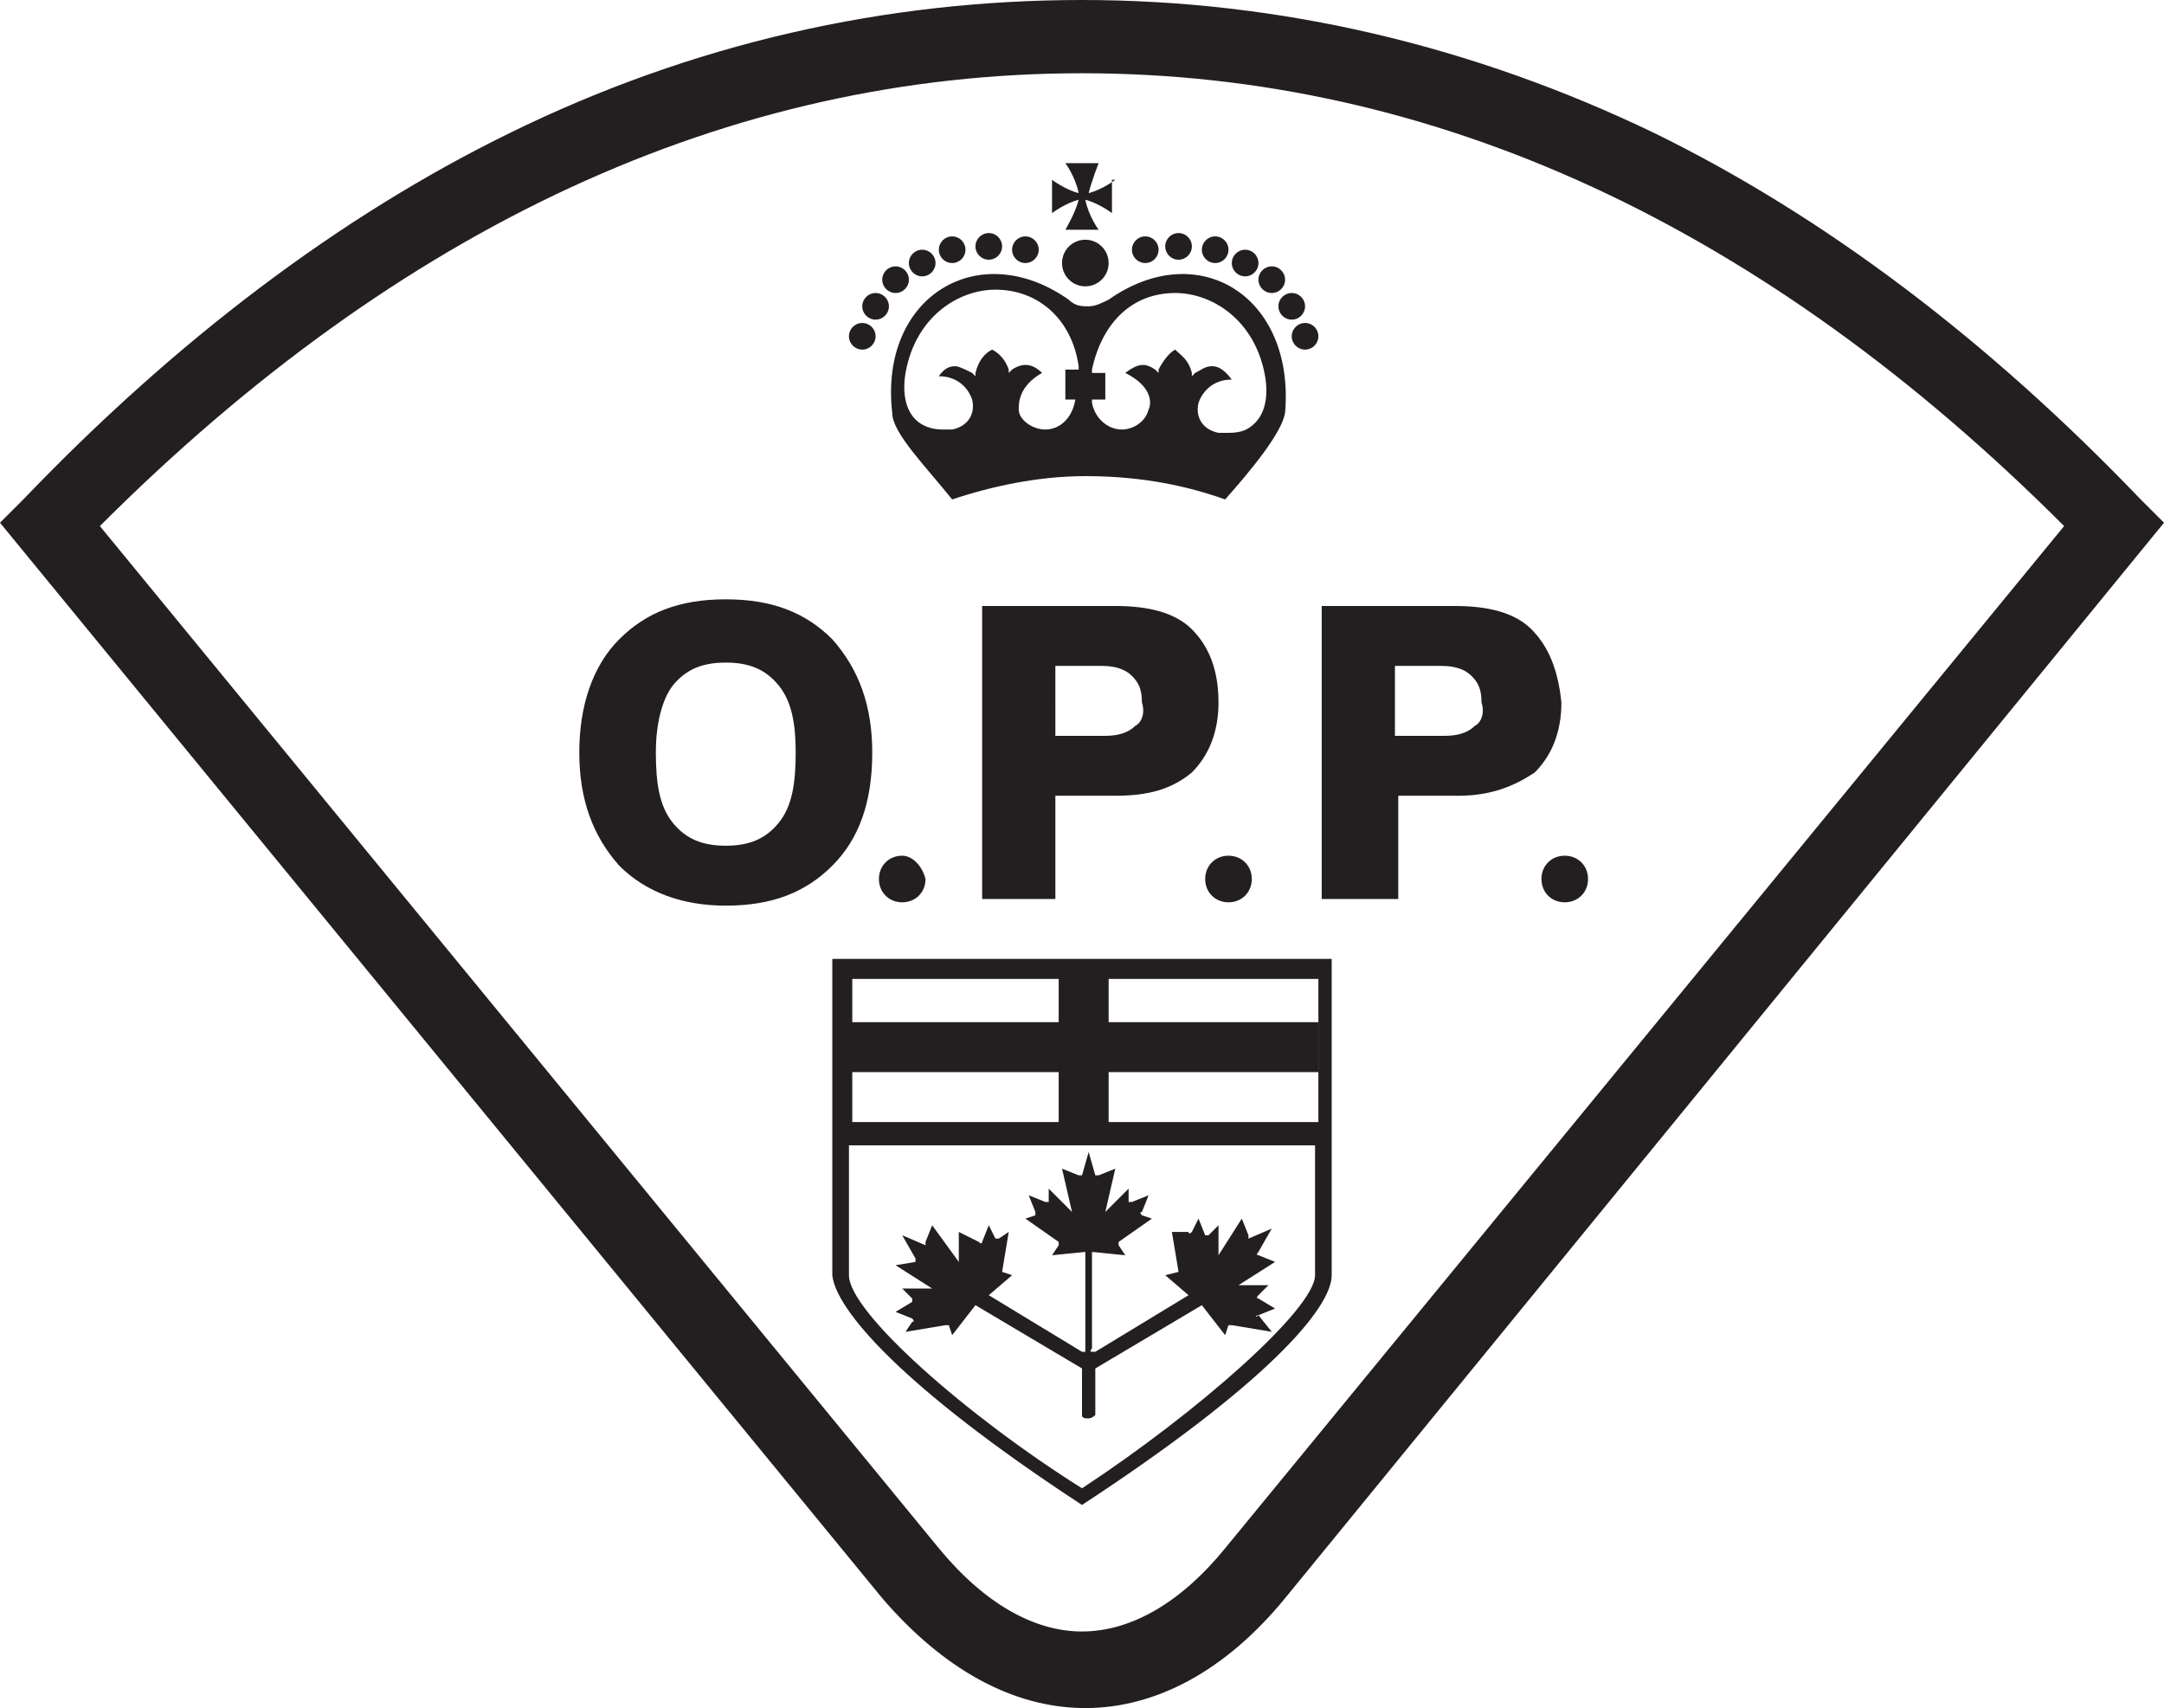
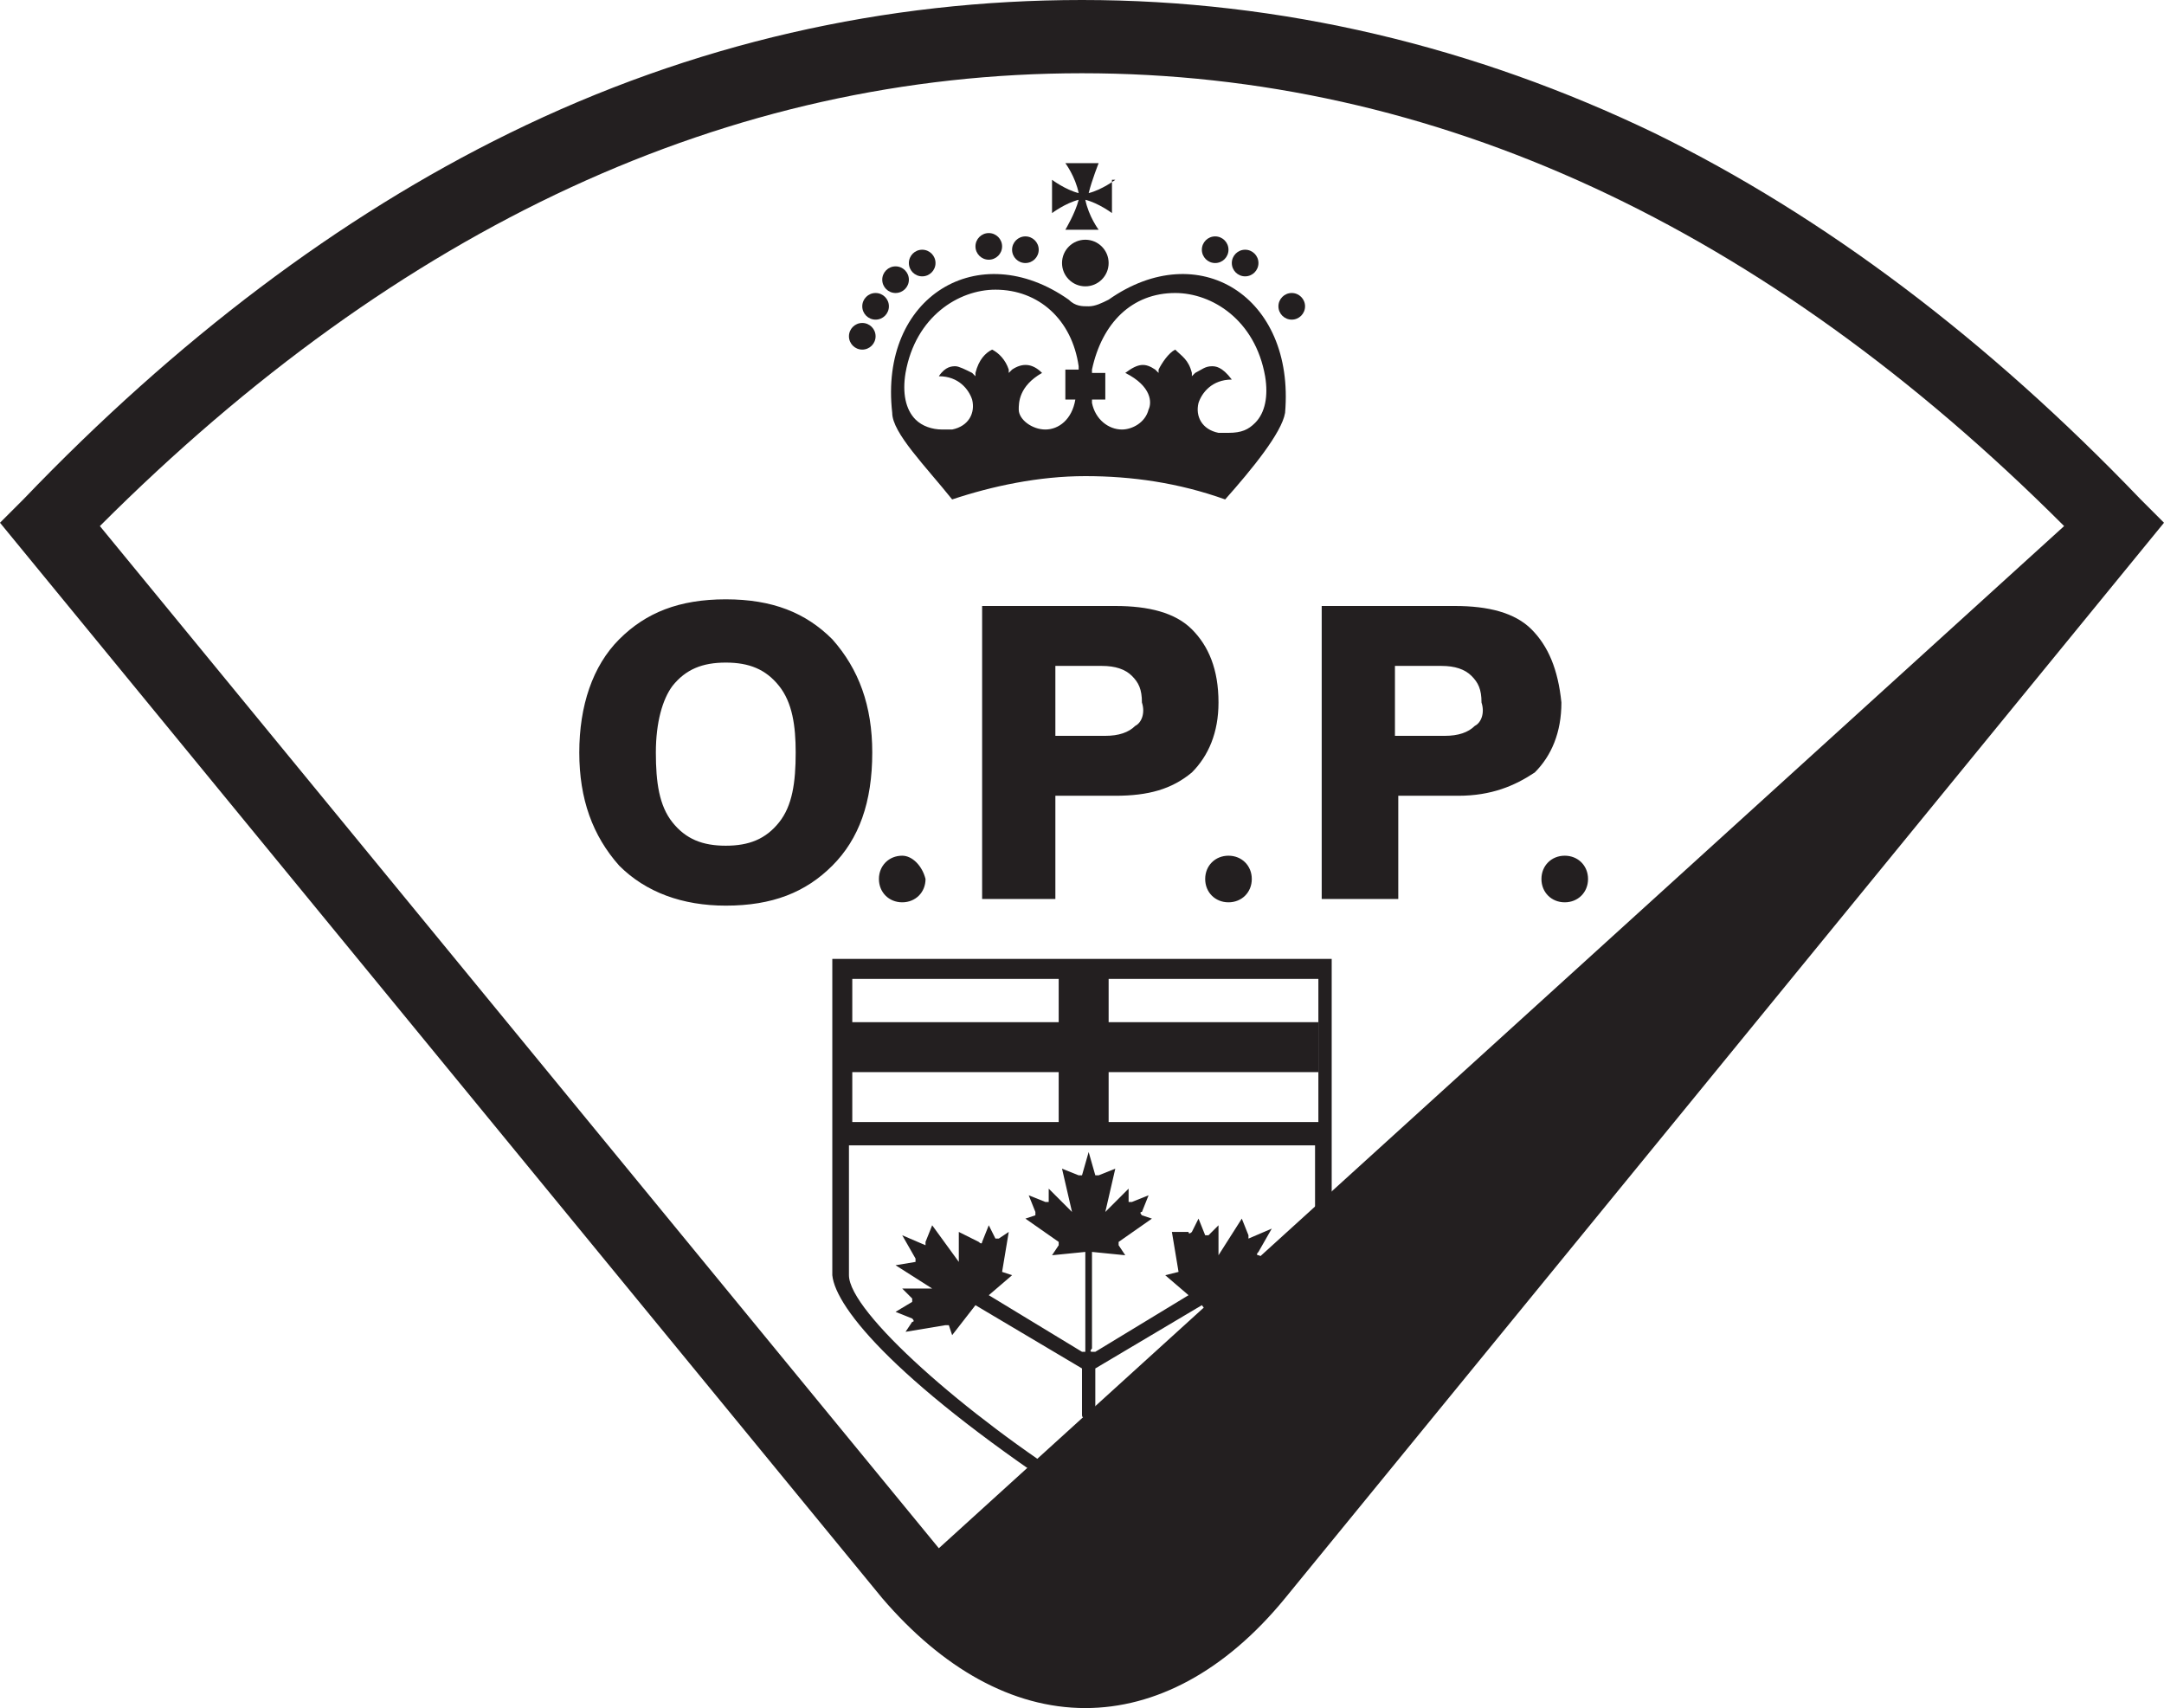
<svg xmlns="http://www.w3.org/2000/svg" xml:space="preserve" id="Layer_1" x="0" y="0" style="enable-background:new 0 0 65 51.3" version="1.1" viewBox="0 0 65 51.3">
  <style>.st0{fill:#231f20}</style>
  <path d="M21.8 18c-1.4 0-2.4.4-3.2 1.2-.8.8-1.2 2-1.2 3.4s.4 2.5 1.2 3.4c.8.8 1.9 1.2 3.2 1.2 1.4 0 2.4-.4 3.2-1.2.8-.8 1.2-1.9 1.2-3.4 0-1.4-.4-2.5-1.2-3.4-.8-.8-1.8-1.2-3.2-1.2zm1.6 6.7c-.4.5-.9.7-1.6.7-.7 0-1.2-.2-1.6-.7s-.5-1.2-.5-2.1.2-1.6.5-2c.4-.5.9-.7 1.6-.7.7 0 1.2.2 1.6.7s.5 1.2.5 2c0 .9-.1 1.6-.5 2.1zM46 18.9c-.5-.5-1.3-.7-2.3-.7h-4V27H42v-3.1h1.8c1 0 1.7-.3 2.3-.7.5-.5.8-1.2.8-2.1-.1-1-.4-1.7-.9-2.2zm-1.7 2.9c-.2.2-.5.3-.9.3h-1.5V20h1.4c.4 0 .7.1.9.3.2.2.3.4.3.8.1.3 0 .6-.2.7zm-8.5-2.9c-.5-.5-1.3-.7-2.3-.7h-4V27h2.2v-3.1h1.8c1 0 1.7-.2 2.3-.7.5-.5.8-1.2.8-2.1 0-1-.3-1.7-.8-2.2zm-1.7 2.9c-.2.2-.5.3-.9.3h-1.5V20h1.4c.4 0 .7.1.9.3.2.2.3.4.3.8.1.3 0 .6-.2.7zm-7 3.9c-.4 0-.7.3-.7.7 0 .4.3.7.7.7.4 0 .7-.3.7-.7-.1-.4-.4-.7-.7-.7zm9.8 0c-.4 0-.7.3-.7.7 0 .4.3.7.7.7s.7-.3.7-.7c0-.4-.3-.7-.7-.7zm10.1 0c-.4 0-.7.3-.7.7 0 .4.3.7.7.7s.7-.3.7-.7-.3-.7-.7-.7z" class="st0" />
-   <path d="M32.6 51.3c-2.2 0-4.3-1.2-6.1-3.3L0 15.7l.7-.7c4.6-4.8 9.5-8.5 14.6-11 5.5-2.7 11.3-4 17.2-4 6 0 11.8 1.4 17.2 4 5.1 2.5 10 6.2 14.6 11l.7.7L38.6 48c-1.8 2.2-3.9 3.3-6 3.3zM3 15.8l25.2 30.7c1.4 1.7 2.9 2.5 4.3 2.5 1.5 0 3-.9 4.3-2.5L62 15.8c-9-9-18.9-13.6-29.5-13.6C21.9 2.2 12 6.8 3 15.8z" class="st0" />
+   <path d="M32.6 51.3c-2.2 0-4.3-1.2-6.1-3.3L0 15.7l.7-.7c4.6-4.8 9.5-8.5 14.6-11 5.5-2.7 11.3-4 17.2-4 6 0 11.8 1.4 17.2 4 5.1 2.5 10 6.2 14.6 11l.7.7L38.6 48c-1.8 2.2-3.9 3.3-6 3.3zM3 15.8l25.2 30.7L62 15.8c-9-9-18.9-13.6-29.5-13.6C21.9 2.2 12 6.8 3 15.8z" class="st0" />
  <path d="M33.2 12v-.8h-.4v-.1c.3-1.4 1.2-2.3 2.5-2.3 1.1 0 2.4.8 2.7 2.5.1.6 0 1.1-.3 1.4-.2.2-.4.3-.8.3h-.3c-.5-.1-.7-.5-.6-.9.1-.3.4-.7 1-.7-.3-.4-.5-.4-.6-.4-.2 0-.3.1-.5.2l-.1.1v-.1c-.1-.4-.3-.5-.5-.7-.2.1-.4.4-.5.6v.1l-.1-.1c-.3-.2-.5-.2-.9.1.8.4.8.9.7 1.1-.1.4-.5.6-.8.6-.4 0-.8-.3-.9-.8V12h.4zm-.9 0c-.1.6-.5.9-.9.9s-.8-.3-.8-.6c0-.2 0-.7.7-1.1-.3-.3-.6-.3-.9-.1l-.1.1v-.1c-.1-.3-.3-.5-.5-.6-.2.1-.4.3-.5.7v.1l-.1-.1c-.2-.1-.4-.2-.5-.2-.1 0-.3 0-.5.3.6 0 .9.4 1 .7.1.4-.1.8-.6.9h-.3c-.3 0-.6-.1-.8-.3-.3-.3-.4-.8-.3-1.4.3-1.7 1.6-2.5 2.7-2.5 1.3 0 2.3.9 2.5 2.3v.1H32v.9h.3zm.3 2.3c1.4 0 2.8.2 4.2.7.8-.9 1.7-2 1.8-2.6.3-3.5-2.6-5.3-5.3-3.4-.2.1-.4.2-.6.2-.2 0-.4 0-.6-.2-2.7-1.9-5.7-.1-5.3 3.4 0 .6 1 1.6 1.8 2.6 1.2-.4 2.6-.7 4-.7zm.9-8.9s-.4.3-.8.4c.1-.4.3-.9.3-.9h-1s.3.4.4.9c-.4-.1-.8-.4-.8-.4v1s.4-.3.8-.4c-.1.4-.4.9-.4.9h1s-.3-.4-.4-.9c.4.1.8.4.8.4v-1h.1z" class="st0" />
  <circle cx="32.6" cy="7.9" r=".7" class="st0" />
  <circle cx="30.8" cy="7.5" r=".4" class="st0" />
  <circle cx="29.7" cy="7.4" r=".4" class="st0" />
-   <circle cx="28.6" cy="7.5" r=".4" class="st0" />
  <circle cx="27.7" cy="7.9" r=".4" class="st0" />
  <circle cx="26.9" cy="8.4" r=".4" class="st0" />
  <circle cx="26.3" cy="9.2" r=".4" class="st0" />
  <circle cx="25.9" cy="10.1" r=".4" class="st0" />
-   <circle cx="34.4" cy="7.5" r=".4" class="st0" />
-   <circle cx="35.4" cy="7.4" r=".4" class="st0" />
  <circle cx="36.5" cy="7.5" r=".4" class="st0" />
  <circle cx="37.4" cy="7.9" r=".4" class="st0" />
-   <circle cx="38.2" cy="8.4" r=".4" class="st0" />
  <circle cx="38.8" cy="9.2" r=".4" class="st0" />
-   <circle cx="39.2" cy="10.1" r=".4" class="st0" />
  <path d="M39.6 30.7h-6.3v-1.6h-1.5v1.6h-6.3v1.5h6.3v1.7h1.5v-1.7h6.3z" class="st0" />
  <path d="M32.6 28.8H25v9.5c.1 1 2 3.3 7.5 6.9 5.5-3.6 7.5-5.9 7.5-6.9v-9.5h-7.4zm0 .6h7v4.3h-14v-4.3h7zm6.9 8.9c0 1-3.5 4.1-7 6.4-3.5-2.2-7-5.3-7-6.4v-3.9h14v3.9z" class="st0" />
  <path d="m37.8 39.5.5-.2-.5-.3s-.1 0 0-.1l.3-.3h-.9l1.1-.7-.5-.2s-.1 0 0-.1l.4-.7-.7.3v-.1l-.2-.5-.7 1.1v-.9l-.3.3h-.1l-.2-.5-.2.4s-.1.1-.1 0h-.5l.2 1.2-.4.1.7.6-2.8 1.7h-.1c-.1 0 0-.1 0-.1v-2.9l1 .1-.2-.3v-.1l1-.7-.3-.1s-.1-.1 0-.1l.2-.5-.5.2h-.1v-.4l-.7.7.3-1.3-.5.2h-.1l-.2-.7-.2.7h-.1l-.5-.2.3 1.3s0 .1 0 0l-.7-.7v.4h-.1l-.5-.2.2.5v.1l-.3.1 1 .7v.1l-.2.3 1-.1v3h-.1l-2.8-1.7.7-.6-.3-.1.2-1.2-.3.2h-.1l-.2-.4-.2.5s0 .1-.1 0l-.6-.3v.9l-.8-1.1-.2.5v.1l-.7-.3.4.7v.1l-.6.1 1.1.7h-.9l.3.3v.1l-.5.3.5.2s.1.1 0 .1l-.2.3 1.2-.2h.1l.1.3.7-.9 3.2 1.9v1.4c0 .1.1.1.2.1s.2-.1.2-.1v-1.4l3.2-1.9.7.9.1-.3h.1l1.2.2-.4-.5c-.1.1-.1 0 0 0z" class="st0" />
</svg>